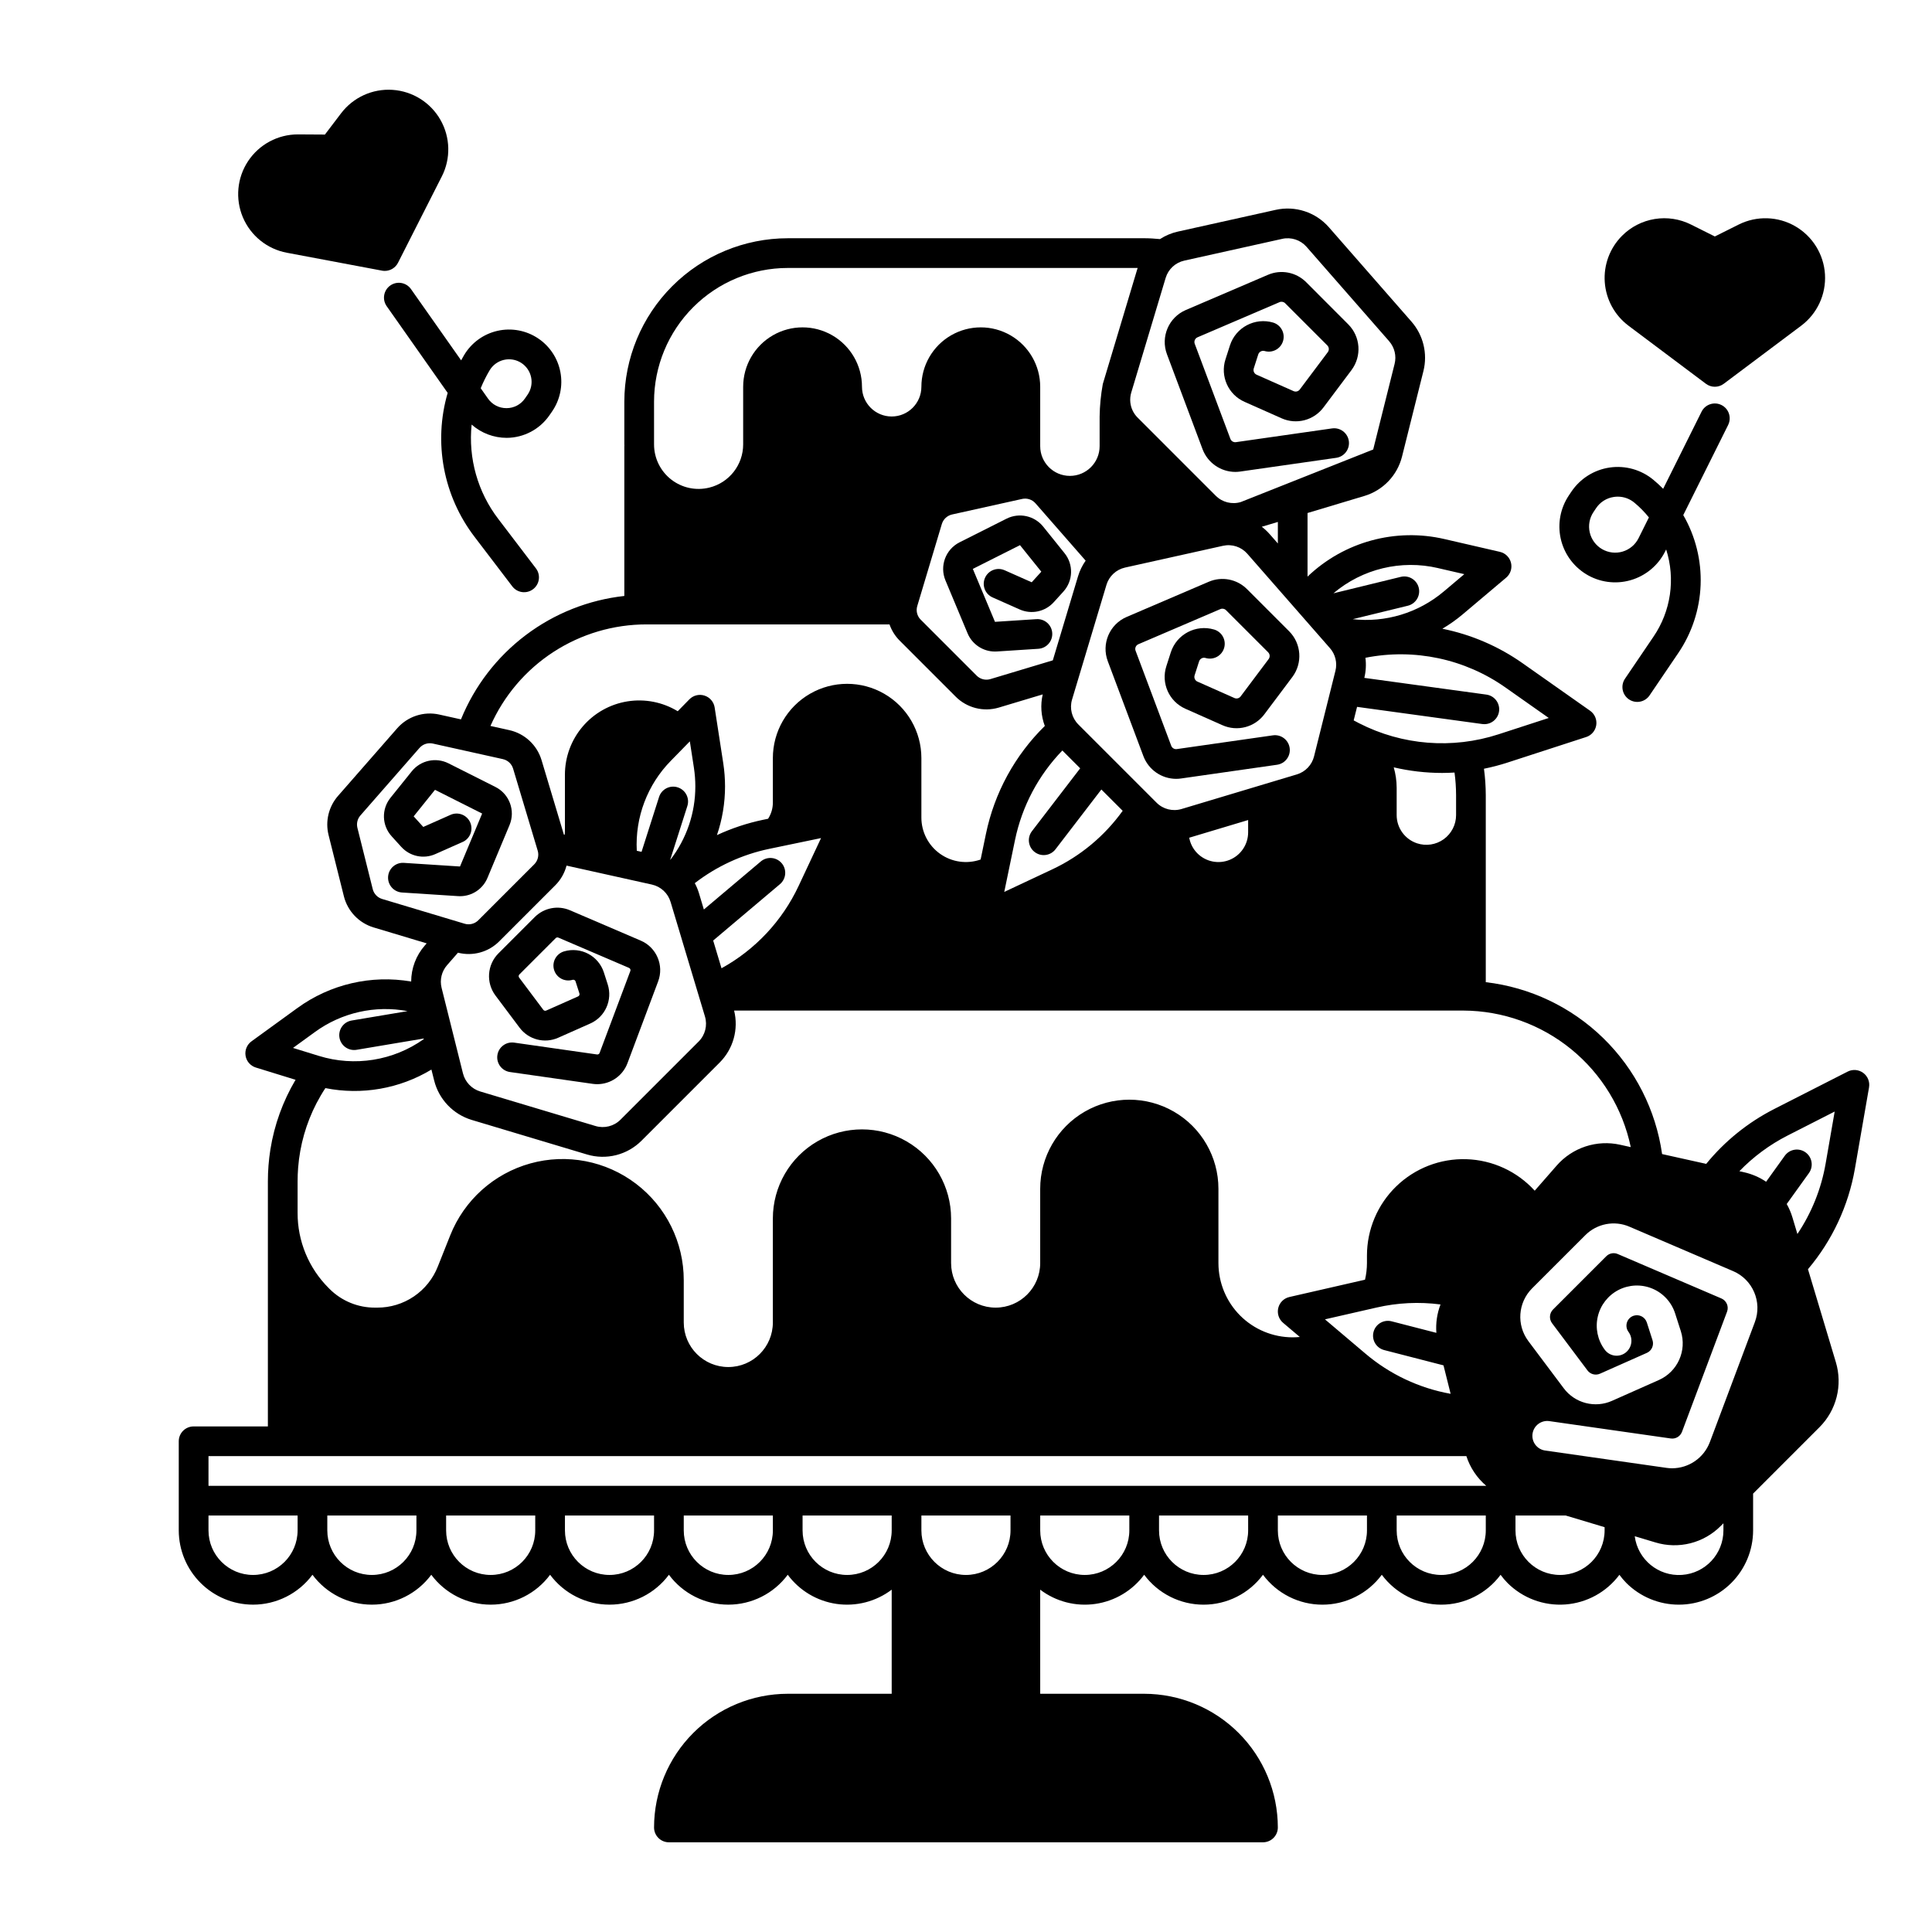
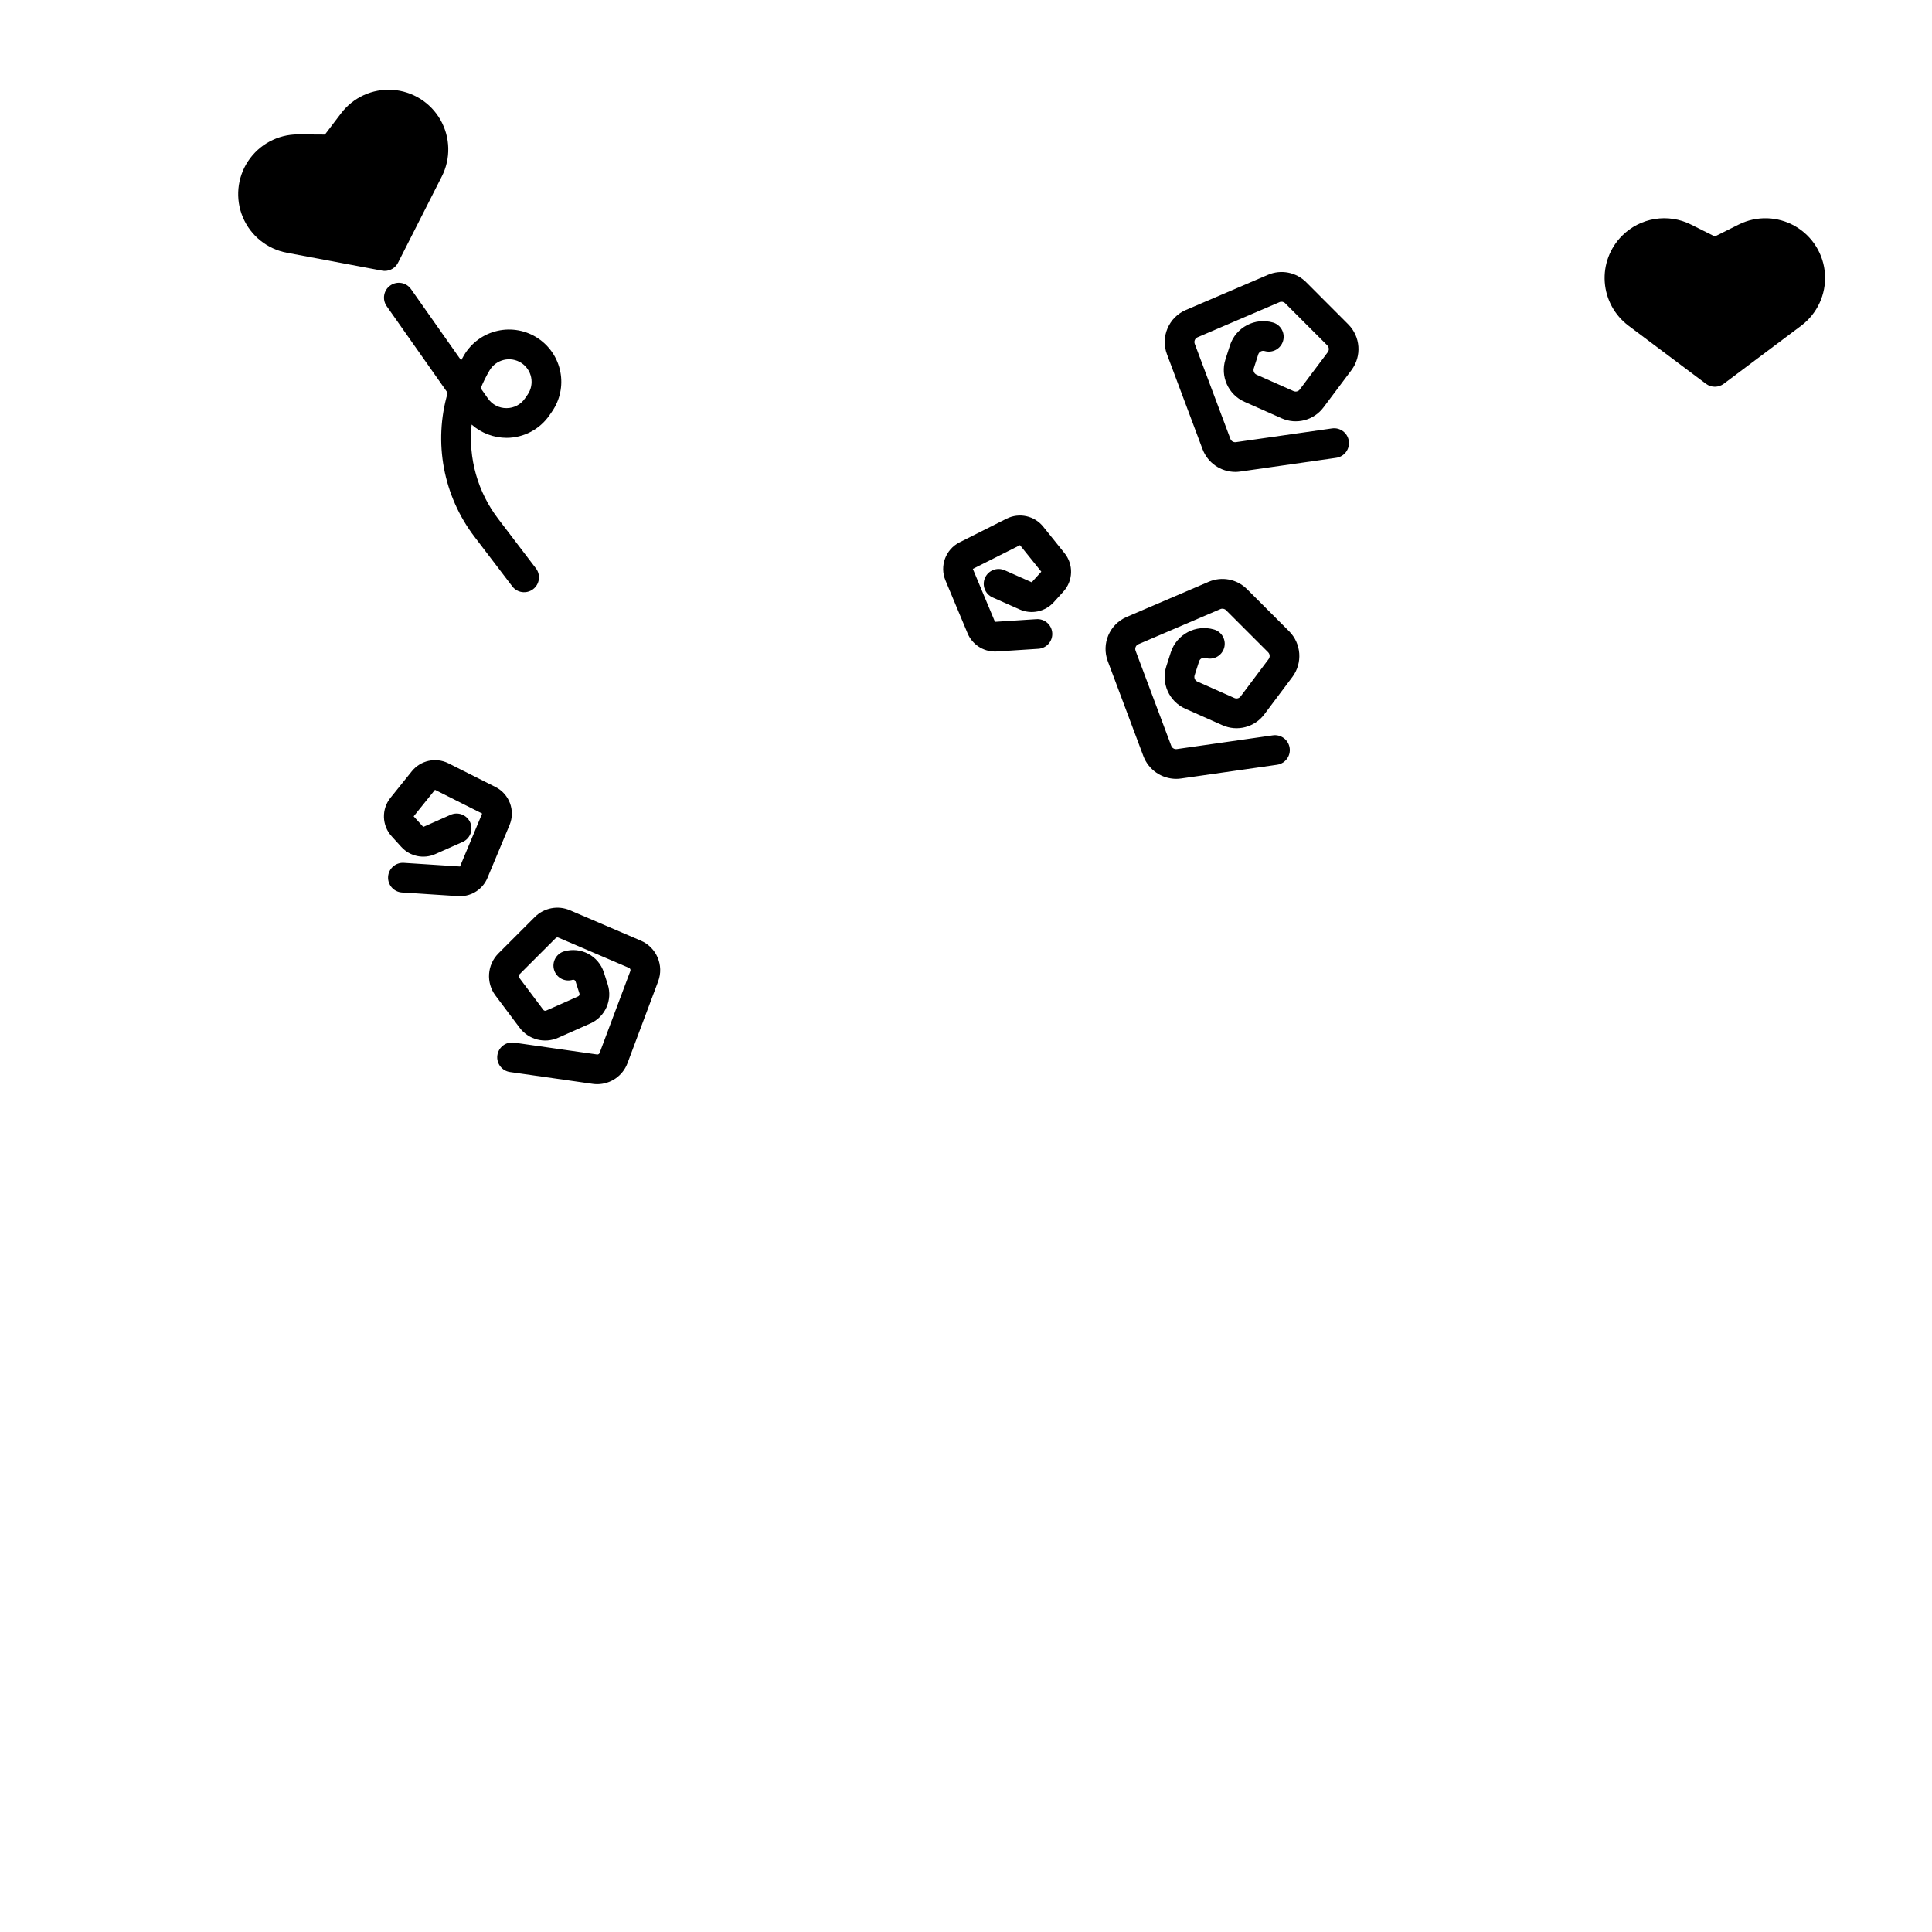
<svg xmlns="http://www.w3.org/2000/svg" fill="#000000" width="800px" height="800px" version="1.1" viewBox="144 144 512 512">
  <g>
    <path d="m285.7 387.05-9.629 9.629c-2.977 3.004-3.309 7.727-0.789 11.117l6.402 8.539h0.004c2.371 3.188 6.637 4.297 10.258 2.672l8.453-3.754h0.004c3.981-1.758 5.984-6.238 4.648-10.379l-1.027-3.199c-1.438-4.398-6.109-6.856-10.547-5.547-2.082 0.625-3.266 2.816-2.641 4.898 0.625 2.086 2.82 3.266 4.902 2.641 0.332-0.102 0.684 0.082 0.789 0.414l1.027 3.199c0.098 0.312-0.051 0.645-0.348 0.777l-8.457 3.754c-0.27 0.121-0.59 0.039-0.766-0.195l-6.402-8.539h-0.004c-0.188-0.254-0.164-0.609 0.059-0.832l9.633-9.633c0.184-0.184 0.461-0.238 0.703-0.133l18.734 8.027h-0.004c0.312 0.137 0.465 0.492 0.348 0.809l-8.148 21.719v0.004c-0.102 0.281-0.391 0.449-0.688 0.406l-21.953-3.137c-2.152-0.309-4.148 1.188-4.453 3.34-0.309 2.152 1.188 4.144 3.34 4.453l21.953 3.137c0.391 0.055 0.785 0.082 1.18 0.082 3.551-0.008 6.727-2.203 7.988-5.519l8.145-21.719c1.602-4.258-0.434-9.023-4.617-10.809l-18.727-8.031c-3.199-1.383-6.914-0.664-9.371 1.809z" />
    <path d="m273.18 376.66 5.863-14.031c1.578-3.812-0.043-8.195-3.723-10.062l-12.496-6.289c-3.32-1.652-7.34-0.781-9.676 2.098l-5.652 7.031c-2.445 3.016-2.316 7.363 0.305 10.227l2.547 2.809h0.004c2.281 2.516 5.918 3.281 9.02 1.898l7.176-3.188 0.004 0.004c0.969-0.414 1.73-1.199 2.117-2.18 0.383-0.98 0.359-2.074-0.066-3.039-0.43-0.961-1.223-1.715-2.211-2.086-0.984-0.371-2.078-0.332-3.035 0.109l-7.184 3.188-2.547-2.805 5.652-7.031 12.496 6.289-5.867 14.031-14.91-0.965 0.004-0.004c-2.16-0.121-4.012 1.52-4.152 3.676-0.137 2.156 1.488 4.019 3.641 4.18l14.91 0.965c0.172 0.012 0.344 0.016 0.512 0.016h0.004c3.176 0.004 6.043-1.906 7.266-4.84z" />
    <path d="m462.7 263.07c1.371 3.598 4.82 5.981 8.672 5.992 0.43 0 0.859-0.031 1.285-0.094l25.457-3.641c2.148-0.305 3.644-2.301 3.34-4.453-0.309-2.152-2.301-3.648-4.453-3.34l-25.457 3.641c-0.637 0.098-1.254-0.27-1.477-0.871l-9.445-25.18-0.004-0.004c-0.254-0.684 0.07-1.449 0.742-1.734l21.723-9.309c0.516-0.223 1.109-0.105 1.504 0.293l11.168 11.168h-0.004c0.477 0.48 0.531 1.238 0.129 1.785l-7.426 9.898c-0.379 0.512-1.066 0.688-1.648 0.43l-9.805-4.352h0.004c-0.641-0.285-0.961-1.004-0.746-1.668l1.191-3.711c0.23-0.703 0.98-1.098 1.695-0.891 2.074 0.605 4.25-0.574 4.871-2.644 0.621-2.074-0.543-4.258-2.609-4.894-4.816-1.422-9.895 1.246-11.453 6.023l-1.191 3.711v-0.004c-1.449 4.496 0.727 9.359 5.047 11.27l9.805 4.352v0.004c3.934 1.766 8.566 0.559 11.141-2.902l7.426-9.898h-0.004c2.738-3.684 2.375-8.816-0.859-12.074l-11.156-11.172c-2.664-2.684-6.703-3.461-10.172-1.961l-21.723 9.309c-4.543 1.941-6.75 7.113-5.012 11.738z" />
    <path d="m420.44 283.54c-2.332-2.879-6.352-3.75-9.672-2.098l-12.496 6.289c-3.68 1.867-5.305 6.254-3.723 10.07l5.867 14.031-0.004-0.004c1.227 2.93 4.09 4.836 7.262 4.836 0.168 0 0.34 0 0.512-0.016l10.992-0.711c2.172-0.141 3.816-2.012 3.676-4.184-0.141-2.168-2.016-3.812-4.184-3.672l-10.992 0.711-5.867-14.031 12.496-6.289 5.652 7.031-2.547 2.805-7.18-3.188 0.004 0.004c-1.988-0.883-4.312 0.012-5.195 2-0.883 1.984 0.012 4.312 2 5.195l7.176 3.188c3.102 1.383 6.742 0.613 9.023-1.902l2.551-2.805v-0.004c2.617-2.863 2.75-7.211 0.305-10.223z" />
    <path d="m464.31 298.18-21.723 9.309c-4.543 1.941-6.754 7.113-5.012 11.738l9.445 25.18c1.371 3.602 4.82 5.984 8.672 5.996 0.434 0 0.859-0.031 1.285-0.094l25.457-3.641c2.152-0.309 3.648-2.301 3.34-4.453-0.309-2.152-2.301-3.648-4.453-3.34l-25.457 3.641h0.004c-0.637 0.09-1.25-0.273-1.477-0.871l-9.445-25.18-0.004-0.004c-0.258-0.684 0.07-1.449 0.742-1.734l21.723-9.309c0.512-0.223 1.109-0.109 1.504 0.289l11.168 11.164h-0.004c0.48 0.484 0.531 1.242 0.129 1.789l-7.422 9.895c-0.383 0.512-1.066 0.691-1.648 0.43l-9.801-4.352h-0.004c-0.637-0.281-0.961-1.004-0.746-1.668l1.191-3.707c0.234-0.707 0.984-1.102 1.695-0.891 1.004 0.309 2.086 0.203 3.012-0.289 0.926-0.496 1.617-1.336 1.918-2.344 0.301-1.004 0.191-2.086-0.312-3.008-0.5-0.922-1.348-1.605-2.356-1.898-4.816-1.418-9.887 1.25-11.449 6.019l-1.191 3.711c-1.453 4.496 0.727 9.359 5.047 11.27l9.801 4.352c3.934 1.766 8.57 0.559 11.141-2.902l7.426-9.898v0.004c2.738-3.688 2.375-8.82-0.859-12.078l-11.164-11.164c-2.668-2.684-6.703-3.461-10.172-1.961z" />
-     <path d="m211.06 569.25c6.207-0.004 12.043-2.941 15.746-7.922 3.699 4.984 9.539 7.922 15.742 7.922 6.207 0 12.047-2.938 15.746-7.922 3.699 4.984 9.539 7.922 15.742 7.922 6.207 0 12.047-2.938 15.746-7.922 3.699 4.984 9.535 7.922 15.742 7.922 6.207 0 12.047-2.938 15.746-7.922 3.695 4.984 9.535 7.922 15.742 7.922s12.047-2.938 15.746-7.922c3.109 4.203 7.773 6.984 12.949 7.727 5.176 0.738 10.434-0.621 14.602-3.777v27.59h-27.551c-9.395 0.012-18.398 3.746-25.039 10.387s-10.375 15.645-10.387 25.039c0 1.043 0.414 2.043 1.152 2.781 0.738 0.738 1.738 1.152 2.785 1.152h157.44-0.004c1.047 0 2.047-0.414 2.785-1.152 0.738-0.738 1.152-1.738 1.152-2.781-0.012-9.395-3.746-18.398-10.387-25.039-6.641-6.641-15.645-10.375-25.035-10.387h-27.551l-0.004-27.59c4.168 3.16 9.426 4.519 14.602 3.777 5.176-0.742 9.84-3.523 12.953-7.727 3.695 4.984 9.535 7.926 15.742 7.926 6.207 0 12.047-2.941 15.742-7.926 3.699 4.984 9.539 7.926 15.746 7.926s12.047-2.941 15.742-7.926c3.699 4.984 9.535 7.922 15.738 7.926 6.203 0 12.043-2.934 15.742-7.914 0.559 0.762 1.172 1.484 1.836 2.16 4.035 4.035 9.625 6.113 15.32 5.699 5.691-0.414 10.922-3.281 14.332-7.859 0.559 0.762 1.172 1.484 1.836 2.16 3.691 3.684 8.699 5.754 13.918 5.75 5.219 0 10.223-2.074 13.914-5.766 3.688-3.691 5.762-8.695 5.766-13.914v-9.754l17.582-17.582c2.215-2.211 3.789-4.984 4.555-8.02 0.766-3.035 0.691-6.223-0.207-9.219l-7.391-24.637h-0.004c6.434-7.617 10.727-16.805 12.438-26.625l3.75-21.57h-0.004c0.258-1.469-0.34-2.953-1.539-3.84-1.199-0.883-2.797-1.016-4.125-0.34l-19.512 9.938h0.004c-6.934 3.543-13.055 8.484-17.977 14.516l-11.691-2.598c-1.664-11.691-7.148-22.496-15.602-30.738-8.453-8.242-19.398-13.449-31.125-14.816v-49.547c-0.008-2.348-0.164-4.691-0.48-7.016 2.117-0.426 4.207-0.973 6.262-1.641l20.82-6.762v0.004c1.418-0.461 2.453-1.684 2.676-3.156 0.223-1.477-0.406-2.949-1.625-3.809l-17.902-12.602c-6.375-4.488-13.613-7.602-21.254-9.137 1.91-1.129 3.723-2.41 5.418-3.84l11.484-9.691c1.141-0.961 1.641-2.484 1.289-3.934-0.352-1.449-1.488-2.574-2.941-2.91l-14.637-3.375c-13.016-3.039-26.684 0.699-36.344 9.938v-16.855l15.113-4.535c4.902-1.484 8.668-5.43 9.922-10.395l5.676-22.684c1.156-4.621-0.027-9.512-3.16-13.098l-21.887-25.012c-1.719-1.965-3.934-3.43-6.414-4.242s-5.133-0.941-7.676-0.375l-25.953 5.766c-1.68 0.375-3.281 1.051-4.723 1.984-1.383-0.133-2.785-0.227-4.191-0.227h-94.465v0.004c-11.477 0.012-22.484 4.578-30.602 12.695-8.117 8.113-12.68 19.121-12.695 30.598v11.324c0 0.109 0.016 0.211 0.016 0.32 0 0.055-0.016 0.105-0.016 0.16v39.699c-9.492 1.047-18.527 4.637-26.148 10.395s-13.543 13.465-17.145 22.312l-5.75-1.277v-0.004c-4.113-0.914-8.398 0.492-11.168 3.664l-15.66 17.895c-2.484 2.84-3.422 6.719-2.508 10.379l4.059 16.234v0.004c0.996 3.934 3.981 7.062 7.867 8.238l14.074 4.223-0.527 0.605c-2.297 2.637-3.57 6.012-3.582 9.512-10.59-1.828-21.465 0.707-30.152 7.019l-12.164 8.828c-1.207 0.875-1.812 2.356-1.57 3.828 0.246 1.473 1.297 2.676 2.723 3.117l10.523 3.246c-3.367 5.684-5.633 11.949-6.672 18.469-0.441 2.797-0.664 5.621-0.664 8.449v64.945h-19.68c-2.176 0-3.938 1.762-3.938 3.934v23.617c0.008 5.219 2.082 10.219 5.773 13.91 3.688 3.691 8.691 5.766 13.906 5.769zm43.297-19.68c0 6.523-5.285 11.809-11.809 11.809-6.519 0-11.809-5.285-11.809-11.809v-3.938h23.617zm31.488 0c0 6.523-5.285 11.809-11.809 11.809-6.519 0-11.809-5.285-11.809-11.809v-3.938h23.617zm31.488 0c0 6.523-5.285 11.809-11.809 11.809-6.519 0-11.809-5.285-11.809-11.809v-3.938h23.617zm31.488 0c0 6.523-5.285 11.809-11.809 11.809-6.519 0-11.809-5.285-11.809-11.809v-3.938h23.617zm31.488 0c0 6.523-5.285 11.809-11.809 11.809-6.519 0-11.809-5.285-11.809-11.809v-3.938h23.617zm31.488 0c0 6.523-5.285 11.809-11.809 11.809-6.519 0-11.809-5.285-11.809-11.809v-3.938h23.617zm31.488 0c0 6.523-5.285 11.809-11.809 11.809-6.519 0-11.809-5.285-11.809-11.809v-3.938h23.617zm31.488 0c0 6.523-5.289 11.809-11.809 11.809-6.519 0-11.809-5.285-11.809-11.809v-3.938h23.617zm31.488 0c0 6.523-5.289 11.809-11.809 11.809-6.523 0-11.809-5.285-11.809-11.809v-3.938h23.617zm31.488 0c0 6.523-5.289 11.809-11.809 11.809-6.523 0-11.809-5.285-11.809-11.809v-3.938h23.617zm31.488 0c0 6.523-5.289 11.809-11.809 11.809-6.523 0-11.809-5.285-11.809-11.809v-3.938h13.324l10.293 3.086zm31.488 0c0.012 6.227-4.812 11.395-11.027 11.801-6.215 0.41-11.676-4.078-12.477-10.254l5.523 1.656c2.996 0.902 6.184 0.977 9.219 0.211s5.809-2.34 8.02-4.555l0.742-0.742zm16.988-104.63 12.496-6.367-2.402 13.812c-1.16 6.668-3.707 13.016-7.477 18.637l-1.328-4.43c-0.367-1.223-0.875-2.402-1.504-3.516l5.887-8.195c1.266-1.766 0.863-4.227-0.902-5.496-1.766-1.266-4.227-0.863-5.496 0.902l-4.949 6.887 0.004 0.004c-1.785-1.203-3.781-2.059-5.883-2.527l-1.207-0.27c3.703-3.828 8.016-7.019 12.762-9.441zm-14.43 35.918v-0.004c5.231 2.234 7.773 8.191 5.773 13.516l-11.938 31.836h-0.004c-1.578 4.144-5.547 6.891-9.984 6.902-0.496 0-0.988-0.035-1.477-0.105l-32.176-4.598c-1.035-0.148-1.969-0.699-2.594-1.535-0.625-0.836-0.895-1.883-0.746-2.918 0.305-2.152 2.301-3.648 4.453-3.34l32.176 4.598c1.285 0.188 2.531-0.551 2.981-1.77l11.938-31.824c0.52-1.387-0.141-2.934-1.504-3.516l-27.453-11.766c-1.039-0.453-2.25-0.219-3.051 0.59l-14.117 14.117h0.004c-0.969 0.977-1.078 2.512-0.258 3.617l9.387 12.512h-0.004c0.773 1.035 2.16 1.398 3.34 0.867l12.391-5.504v0.004c1.297-0.574 1.949-2.031 1.512-3.375l-1.508-4.695c-0.465-1.43-1.984-2.231-3.43-1.801-0.859 0.258-1.543 0.918-1.828 1.773-0.285 0.852-0.137 1.793 0.395 2.516 1.297 1.754 0.941 4.223-0.801 5.539-0.828 0.625-1.871 0.891-2.898 0.746-1.027-0.148-1.953-0.699-2.574-1.531l-0.055-0.078v0.004c-1.855-2.512-2.512-5.711-1.797-8.754 0.711-3.039 2.727-5.609 5.504-7.035 2.781-1.422 6.043-1.555 8.93-0.359 2.883 1.199 5.098 3.602 6.051 6.574l1.508 4.688c1.664 5.176-0.848 10.773-5.816 12.973l-12.391 5.504c-4.531 2.031-9.867 0.641-12.832-3.34l-9.387-12.516h0.004c-3.156-4.242-2.738-10.152 0.98-13.906l14.125-14.117c3.07-3.086 7.715-3.984 11.711-2.258zm-60.312-154.66 11.465 8.07-13.332 4.336c-12.207 3.969-25.488 2.914-36.914-2.93h-0.012l-0.035-0.023c-0.387-0.227-0.777-0.43-1.191-0.629h-0.008l-0.203-0.113 0.895-3.582 33.184 4.547h0.004c0.18 0.023 0.359 0.035 0.539 0.035 2.07 0.004 3.789-1.602 3.93-3.668 0.141-2.07-1.348-3.891-3.398-4.168l-32.336-4.43v0.004c0.426-1.742 0.527-3.551 0.293-5.328 12.93-2.566 26.348 0.281 37.121 7.879zm-29.617 21.156c4.203 0.984 8.504 1.48 12.82 1.484 1.098 0 2.195-0.043 3.289-0.105v-0.004c0.27 1.992 0.406 4 0.414 6.012v5.266c0 2.527-1.215 4.906-3.266 6.387s-4.688 1.887-7.09 1.09c-3.219-1.07-5.391-4.086-5.391-7.477v-7.234c-0.004-1.836-0.266-3.66-0.777-5.422zm11.738-52.801 6.965 1.605-5.469 4.617v-0.004c-6.688 5.644-15.406 8.293-24.105 7.32l14.609-3.566c2.113-0.52 3.406-2.648 2.891-4.762-0.516-2.109-2.648-3.402-4.758-2.887l-17.852 4.356c7.664-6.488 17.941-8.965 27.719-6.684zm-28.633 21.223v-0.004c1.434 1.645 1.977 3.887 1.445 6.004l-5.672 22.688h0.004c-0.578 2.273-2.301 4.082-4.551 4.762l-30.555 9.168c-2.348 0.703-4.891 0.062-6.625-1.672l-20.723-20.723c-1.738-1.73-2.379-4.277-1.672-6.625l9.113-30.379-0.004 0.004c0.695-2.309 2.586-4.066 4.938-4.59l25.949-5.766c2.379-0.531 4.856 0.281 6.457 2.117zm-21.688 45.543v3.262c-0.004 3.184-1.922 6.055-4.863 7.273s-6.328 0.547-8.582-1.703c-1.133-1.129-1.891-2.582-2.168-4.156 0.078-0.023 0.156-0.039 0.234-0.062zm-49.234-18.43 4.723 4.723-12.793 16.668 0.004-0.004c-0.637 0.832-0.918 1.879-0.781 2.91 0.137 1.035 0.68 1.977 1.508 2.609 1.723 1.324 4.195 1 5.519-0.727l12.156-15.844 5.648 5.648c-4.801 6.688-11.234 12.035-18.688 15.531l-12.695 5.965 2.844-13.73c1.848-8.949 6.203-17.188 12.555-23.75zm-2.531-23.891-16.551 4.973c-1.285 0.383-2.68 0.031-3.629-0.922l-14.836-14.836c-0.945-0.945-1.293-2.336-0.902-3.617l6.508-21.723c0.383-1.27 1.418-2.231 2.707-2.527l18.566-4.121h-0.004c1.309-0.289 2.668 0.152 3.551 1.16l13.293 15.195v-0.004c-0.895 1.27-1.578 2.676-2.023 4.16zm55.375-35.402 4.266-1.277v5.707l-2.148-2.453h-0.004c-0.637-0.727-1.348-1.391-2.113-1.977zm-25.473-65.941c0.691-2.309 2.578-4.062 4.934-4.586l25.949-5.766 0.004-0.004c2.375-0.527 4.856 0.281 6.457 2.117l21.887 25.012h-0.004c1.438 1.645 1.98 3.887 1.449 6.004l-5.672 22.688-35.098 13.93c-2.352 0.703-4.894 0.062-6.629-1.672l-20.723-20.723h0.004c-1.055-1.055-1.727-2.434-1.902-3.914 0-0.02 0-0.039-0.008-0.055-0.102-0.895-0.02-1.797 0.238-2.66zm-135.58 32.781c0.012-9.391 3.746-18.395 10.387-25.035 6.641-6.644 15.645-10.379 25.039-10.387h92.742c-0.043 0.125-0.09 0.25-0.129 0.379l-9.113 30.375c-0.516 2.84-0.801 5.719-0.844 8.605v7.871c0 4.348-3.527 7.871-7.875 7.871-4.348 0-7.871-3.523-7.871-7.871v-15.746c0-5.621-3-10.82-7.871-13.633s-10.871-2.812-15.746 0c-4.871 2.812-7.871 8.012-7.871 13.633 0 4.348-3.523 7.875-7.871 7.875s-7.871-3.527-7.871-7.875c0-5.621-3-10.82-7.871-13.633-4.875-2.812-10.875-2.812-15.746 0-4.871 2.812-7.871 8.012-7.871 13.633v15.266c0.004 5.418-3.688 10.145-8.945 11.449-3.527 0.887-7.266 0.098-10.133-2.141-2.867-2.238-4.543-5.672-4.539-9.309zm-1.969 59.039h64.371c0.566 1.621 1.488 3.094 2.703 4.309l14.82 14.82v0.004c2.992 3.008 7.394 4.121 11.457 2.902l11.617-3.488h0.004c-0.645 2.781-0.449 5.688 0.555 8.363-7.938 7.785-13.371 17.758-15.613 28.645l-1.398 6.75c-3.609 1.27-7.613 0.711-10.734-1.504-3.121-2.211-4.973-5.805-4.965-9.633v-15.742c0-7.031-3.75-13.527-9.84-17.043-6.09-3.516-13.59-3.516-19.68 0-6.09 3.516-9.84 10.012-9.84 17.043v11.809c0 1.516-0.438 2.996-1.262 4.269l-1.305 0.273 0.004-0.004c-4.231 0.883-8.344 2.246-12.258 4.066 1.426-4.156 2.148-8.523 2.148-12.918-0.004-2.027-0.156-4.055-0.461-6.059l-2.293-14.848v-0.004c-0.227-1.473-1.27-2.691-2.688-3.144-1.418-0.457-2.973-0.07-4.016 0.996l-3.082 3.148c-3.996-2.43-8.73-3.352-13.348-2.609-4.617 0.746-8.816 3.109-11.848 6.672-3.035 3.562-4.699 8.086-4.699 12.762v14.789c0 0.375-0.02 0.75-0.055 1.121l-0.219-0.047-5.922-19.742c-1.199-3.992-4.461-7.027-8.531-7.934l-5.004-1.113h-0.004c3.547-8.016 9.348-14.828 16.695-19.605 7.348-4.777 15.926-7.312 24.688-7.305zm35.805 63.293c-1.402-1.66-3.883-1.871-5.547-0.469l-15.086 12.73-1.285-4.281c-0.281-0.938-0.656-1.844-1.121-2.703 5.805-4.481 12.551-7.59 19.73-9.09l13.734-2.856-5.957 12.703c-4.332 9.242-11.484 16.875-20.426 21.801l-2.207-7.352 17.695-14.938c0.797-0.672 1.297-1.637 1.383-2.676 0.09-1.039-0.238-2.074-0.914-2.871zm-27.562-20.113c-2.07-0.664-4.285 0.48-4.945 2.551l-4.641 14.539-1.258-0.281h-0.004c-0.469-8.879 2.82-17.551 9.062-23.887l4.996-5.109 1.09 7.055v0.004c0.242 1.613 0.367 3.242 0.367 4.871 0.008 7.039-2.32 13.883-6.617 19.453l-0.039-0.02 4.543-14.23c0.66-2.07-0.484-4.285-2.555-4.945zm-6.836 25.766c2.356 0.527 4.246 2.281 4.941 4.59l3.019 10.051v0.02l6.094 20.297c0.703 2.352 0.066 4.898-1.668 6.633l-20.719 20.719c-1.734 1.738-4.281 2.379-6.629 1.672l-30.551-9.156h-0.004c-2.246-0.684-3.977-2.496-4.555-4.773l-5.668-22.684c-0.527-2.117 0.012-4.359 1.445-6.004l2.898-3.312h0.004c3.926 1 8.086-0.148 10.941-3.023l14.828-14.828v0.004c1.445-1.445 2.481-3.25 2.996-5.231zm-71.5 3.816c-1.23-0.371-2.176-1.363-2.488-2.609l-4.059-16.234c-0.289-1.16 0.004-2.387 0.789-3.285l15.66-17.898h0.004c0.875-1.004 2.231-1.449 3.531-1.16l18.57 4.125v0.004c1.289 0.285 2.324 1.246 2.703 2.512l6.519 21.738v-0.004c0.387 1.285 0.035 2.68-0.914 3.629l-14.828 14.828c-0.945 0.949-2.34 1.301-3.625 0.914zm13.066 45.211 0.734 2.934v-0.004c1.254 4.969 5.019 8.914 9.918 10.406l30.559 9.16c2.516 0.758 5.188 0.816 7.734 0.176 2.543-0.641 4.867-1.961 6.723-3.816l20.723-20.723c3.598-3.602 5.047-8.824 3.824-13.77h193.29c10.414 0.051 20.496 3.668 28.566 10.254 8.066 6.582 13.633 15.734 15.766 25.93l-2.816-0.625c-3.039-0.68-6.203-0.523-9.16 0.445-2.957 0.973-5.598 2.719-7.648 5.062l-5.832 6.668c-4.652-5.117-11.184-8.129-18.098-8.348-6.914-0.219-13.621 2.379-18.59 7.191-4.965 4.812-7.769 11.434-7.769 18.352v1.984c-0.004 1.484-0.18 2.965-0.516 4.41l-20.039 4.586c-1.457 0.332-2.598 1.457-2.949 2.906-0.352 1.449 0.145 2.973 1.281 3.934l4.43 3.75c-0.621 0.059-1.25 0.094-1.887 0.094-5.219 0-10.227-2.07-13.918-5.762-3.688-3.691-5.762-8.699-5.762-13.918v-19.68c0-8.438-4.5-16.234-11.809-20.453s-16.309-4.219-23.617 0c-7.305 4.219-11.809 12.016-11.809 20.453v19.68c0 6.519-5.285 11.809-11.805 11.809-6.523 0-11.809-5.289-11.809-11.809v-11.809c0-8.438-4.504-16.234-11.809-20.453-7.309-4.219-16.309-4.219-23.617 0-7.305 4.219-11.809 12.016-11.809 20.453v27.551c0 6.523-5.285 11.809-11.809 11.809-6.519 0-11.805-5.285-11.805-11.809v-11.199 0.004c0.012-10.031-4.668-19.488-12.648-25.562-7.981-6.074-18.34-8.07-28.004-5.391-9.664 2.684-17.52 9.727-21.23 19.047l-3.297 8.285c-1.266 3.219-3.477 5.981-6.34 7.922s-6.246 2.973-9.703 2.961h-0.562c-4.527 0.031-8.879-1.754-12.082-4.957l-0.234-0.234c-5.293-5.273-8.258-12.445-8.234-19.922v-8.344c0-1.215 0.047-2.426 0.141-3.625 0.465-5.961 2.117-11.766 4.863-17.074 0.719-1.379 1.504-2.723 2.359-4.019 9.652 1.922 19.676 0.168 28.105-4.914zm266.32 69.77-11.859-3.055c-2.106-0.543-4.254 0.723-4.797 2.828-0.543 2.106 0.723 4.25 2.828 4.793l15.719 4.051 1.887 7.539h-0.004c-8.344-1.496-16.141-5.18-22.598-10.672l-10.703-9.062 13.672-3.125c5.559-1.281 11.301-1.559 16.953-0.82-0.918 2.398-1.293 4.965-1.098 7.523zm-303-75.508 5.793-4.203c7.07-5.16 15.957-7.168 24.559-5.547l-14.812 2.488c-2.144 0.359-3.59 2.391-3.231 4.531 0.359 2.144 2.391 3.59 4.535 3.231l17.785-2.988 0.035 0.145c-8.074 5.742-18.367 7.387-27.828 4.453zm-22.398 108.18h333.35c0.992 3.062 2.816 5.785 5.269 7.871h-338.62zm0 15.742h23.617v3.938h-0.004c0 6.523-5.285 11.809-11.809 11.809-6.519 0-11.805-5.285-11.805-11.809z" />
    <path d="m220.02 210.98 25.219 4.742v0.004c0.238 0.043 0.484 0.066 0.727 0.066 1.48 0 2.84-0.832 3.508-2.152l11.609-22.883h0.004c2.406-4.738 2.269-10.367-0.359-14.984-2.629-4.621-7.402-7.609-12.703-7.961-5.305-0.352-10.426 1.984-13.641 6.219l-4.277 5.629-7.07-0.043h-0.098c-5.305 0-10.254 2.656-13.188 7.078-2.93 4.418-3.449 10.016-1.387 14.898 2.066 4.887 6.445 8.41 11.656 9.387z" />
    <path d="m575.56 230.31 20.527 15.395c1.402 1.051 3.324 1.051 4.727 0l20.527-15.395c4.25-3.191 6.613-8.301 6.297-13.605-0.32-5.301-3.281-10.09-7.883-12.75-4.602-2.656-10.227-2.824-14.98-0.449l-6.324 3.16-6.324-3.16c-2.969-1.488-6.328-2-9.605-1.469-3.277 0.531-6.305 2.082-8.652 4.434-3.242 3.242-4.918 7.731-4.59 12.305 0.324 4.574 2.617 8.781 6.285 11.535z" />
    <path d="m247.43 219.66c-1.777 1.25-2.203 3.707-0.953 5.484l16.16 22.977c-3.828 13.145-1.172 27.324 7.156 38.191l9.969 13.082c1.316 1.727 3.785 2.062 5.516 0.742 1.73-1.316 2.062-3.785 0.746-5.516l-9.965-13.082c-5.461-7.133-7.992-16.082-7.07-25.02 2.566 2.266 5.871 3.519 9.297 3.516 4.535-0.023 8.77-2.266 11.34-6.004l0.688-0.996c2.094-3.047 2.887-6.801 2.195-10.43-0.688-3.633-2.797-6.836-5.863-8.902-3.164-2.137-7.066-2.871-10.789-2.031-3.723 0.836-6.938 3.172-8.879 6.457-0.27 0.453-0.527 0.906-0.773 1.367l-13.289-18.883c-1.25-1.777-3.707-2.203-5.484-0.953zm26.324 22.48c0.828-1.391 2.184-2.387 3.758-2.762 1.578-0.375 3.238-0.094 4.602 0.777s2.316 2.258 2.641 3.844-0.008 3.238-0.926 4.574l-0.688 0.996c-1.102 1.625-2.934 2.594-4.894 2.594h-0.035c-1.949 0.012-3.777-0.938-4.891-2.539l-1.926-2.738c0.668-1.637 1.457-3.223 2.359-4.746z" />
-     <path d="m564.25 296.11c3.535 2.195 7.832 2.797 11.836 1.656 4.004-1.137 7.344-3.906 9.199-7.633l0.262-0.527v0.004c2.504 7.812 1.266 16.344-3.359 23.121l-7.523 11.094c-0.602 0.863-0.832 1.934-0.641 2.969 0.191 1.035 0.789 1.953 1.66 2.543 0.875 0.59 1.945 0.809 2.977 0.602 1.035-0.203 1.941-0.816 2.519-1.695l7.523-11.094c3.66-5.356 5.731-11.641 5.977-18.125 0.242-6.481-1.352-12.902-4.598-18.52l11.898-23.887-0.004-0.004c0.969-1.945 0.176-4.309-1.77-5.277-1.945-0.969-4.309-0.176-5.277 1.77l-10.172 20.43c-0.828-0.84-1.695-1.637-2.602-2.387-3.223-2.672-7.426-3.852-11.57-3.25-4.141 0.602-7.832 2.934-10.164 6.41l-0.668 1c-2.231 3.336-3.012 7.434-2.164 11.355s3.254 7.328 6.664 9.445zm2.043-16.418 0.672-1h-0.004c1.082-1.637 2.812-2.727 4.754-3 0.34-0.047 0.68-0.074 1.023-0.074 1.605 0 3.16 0.562 4.387 1.594 1.414 1.168 2.703 2.481 3.852 3.91l-2.742 5.504c-0.852 1.711-2.371 2.992-4.203 3.543-1.832 0.551-3.809 0.316-5.465-0.645-1.652-0.957-2.836-2.559-3.266-4.422-0.434-1.863-0.074-3.82 0.992-5.41z" />
  </g>
</svg>